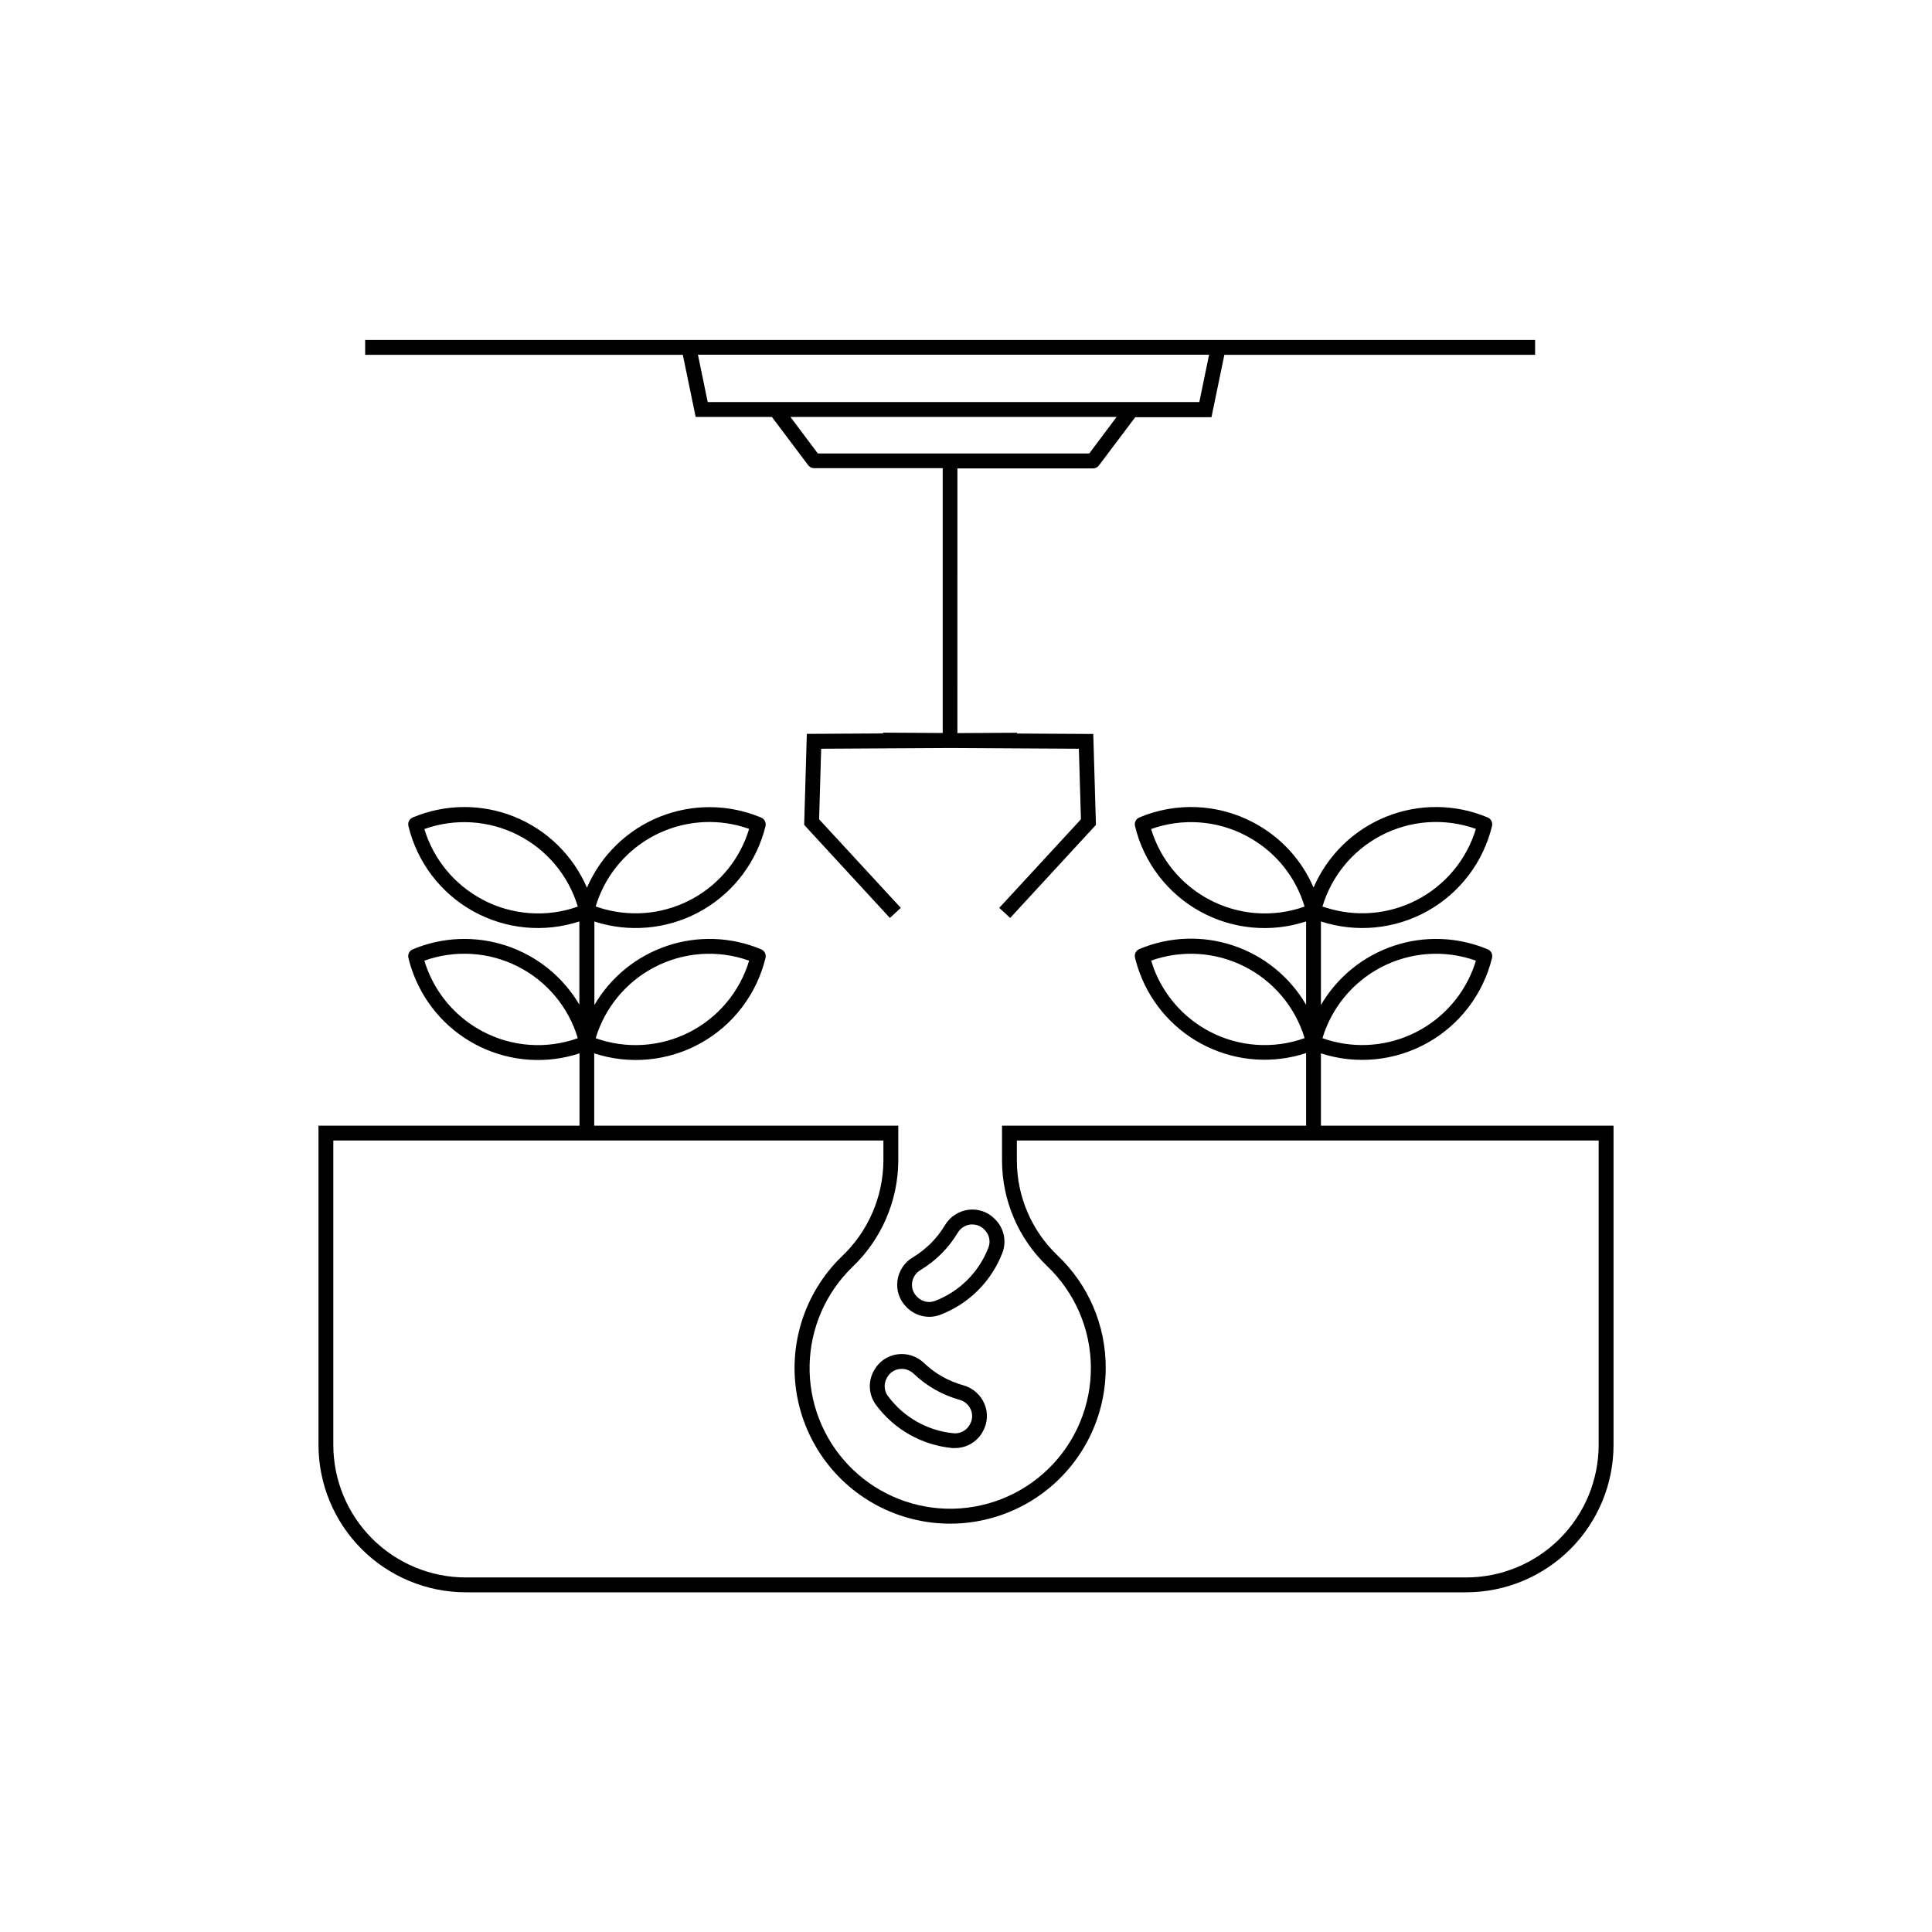
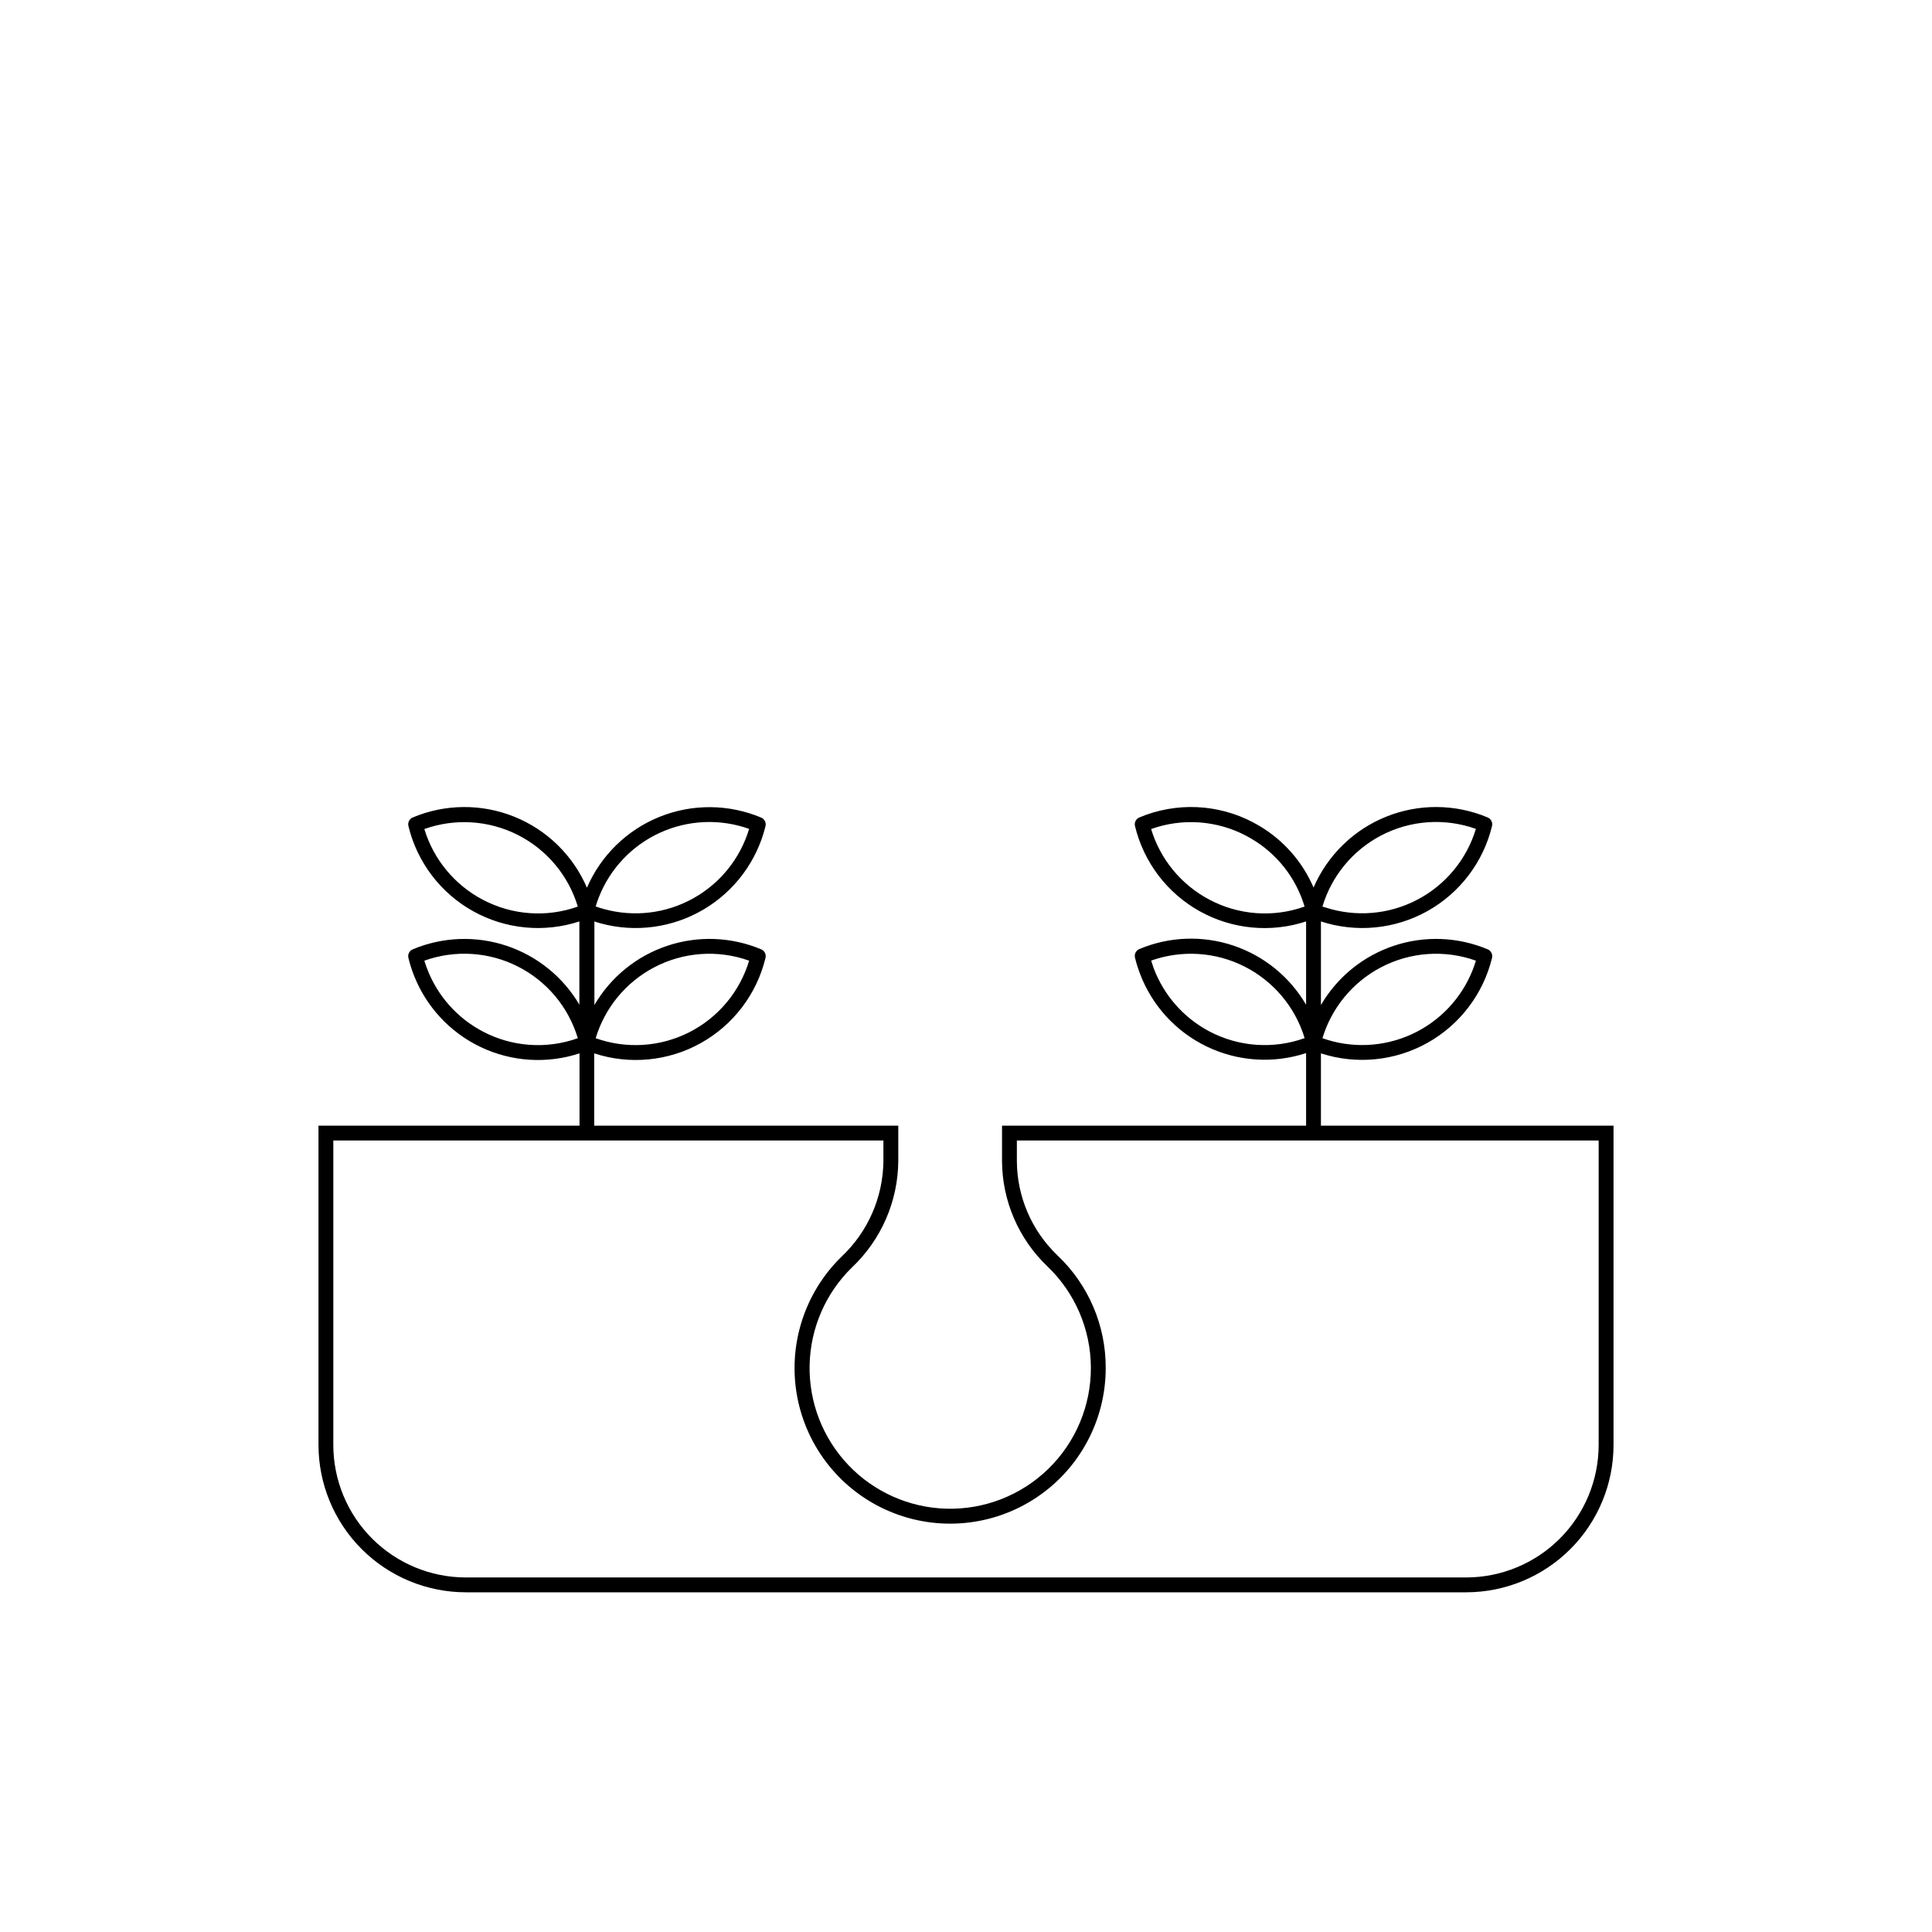
<svg xmlns="http://www.w3.org/2000/svg" fill="#000000" width="800px" height="800px" version="1.1" viewBox="144 144 512 512">
  <g>
    <path d="m494.06 442.31v-19.16c9.371 3.039 19.582 2.039 28.188-2.758 8.602-4.797 14.82-12.961 17.156-22.531 0.23-0.941-0.258-1.91-1.152-2.281-7.902-3.32-16.742-3.652-24.871-0.938-8.133 2.715-14.996 8.293-19.32 15.695v-22.148c9.371 3.059 19.594 2.07 28.203-2.731 8.609-4.801 14.82-12.98 17.141-22.559 0.219-0.934-0.266-1.891-1.152-2.266-8.586-3.613-18.254-3.688-26.898-0.207-8.641 3.481-15.562 10.23-19.25 18.785-2.957-6.891-8.047-12.656-14.523-16.441-0.473-0.277-0.984-0.543-1.438-0.809v0.004c-9.359-4.953-20.449-5.441-30.207-1.332-0.891 0.375-1.379 1.336-1.152 2.273 2.309 9.59 8.52 17.773 17.133 22.574 8.613 4.801 18.84 5.785 28.211 2.707v22.082c-4.324-7.402-11.191-12.98-19.32-15.695-8.129-2.719-16.969-2.387-24.871 0.934-0.895 0.375-1.383 1.344-1.152 2.281 0.336 1.375 0.754 2.731 1.25 4.055 3.18 8.555 9.547 15.543 17.77 19.5 8.219 3.961 17.652 4.582 26.324 1.734v19.23h-80.582v9.348c0.039 10.547 4.367 20.625 11.996 27.914 7.324 6.988 11.492 16.652 11.551 26.773 0.055 10.121-4.008 19.832-11.254 26.898-7.246 7.066-17.055 10.883-27.172 10.574-9.801-0.305-19.09-4.461-25.852-11.57-6.758-7.106-10.445-16.59-10.262-26.398 0.184-9.805 4.227-19.145 11.25-25.992 7.746-7.332 12.172-17.504 12.25-28.172v-9.375h-80.582v-19.16c9.379 3.074 19.613 2.09 28.23-2.711 8.621-4.801 14.844-12.988 17.164-22.578 0.23-0.941-0.258-1.91-1.152-2.281-7.902-3.32-16.742-3.652-24.871-0.938-8.133 2.715-14.996 8.293-19.32 15.695v-22.148c0.57 0.188 1.141 0.375 1.723 0.531 9.207 2.481 19.027 1.141 27.234-3.711 8.211-4.852 14.117-12.809 16.387-22.07 0.223-0.938-0.262-1.898-1.152-2.273-8.594-3.609-18.262-3.684-26.906-0.203-8.648 3.481-15.57 10.234-19.262 18.789-3.684-8.562-10.602-15.324-19.246-18.812-8.648-3.488-18.32-3.418-26.914 0.195-0.891 0.375-1.375 1.336-1.152 2.273 2.309 9.578 8.516 17.758 17.121 22.555 8.602 4.801 18.82 5.789 28.184 2.727v22.062-0.004c-4.34-7.371-11.207-12.918-19.324-15.617-8.117-2.699-16.941-2.359-24.828 0.949-0.895 0.371-1.383 1.34-1.152 2.281 0.367 1.516 0.832 3.004 1.398 4.457 3.258 8.445 9.633 15.316 17.812 19.191 8.18 3.879 17.535 4.465 26.133 1.641v19.16h-69.176v84.625-0.004c0.012 10.355 4.129 20.277 11.449 27.598 7.316 7.32 17.242 11.438 27.598 11.449h265.11c10.352-0.012 20.277-4.129 27.598-11.449 7.32-7.32 11.438-17.242 11.445-27.598v-84.621zm15.824-41.91c7.789-4.121 16.953-4.781 25.25-1.812-0.246 0.816-0.531 1.625-0.836 2.41v0.004c-2.992 7.598-8.82 13.734-16.254 17.117-7.43 3.383-15.887 3.75-23.582 1.016 2.434-8.055 7.984-14.801 15.422-18.734zm-45.402 16.926c-6.809-3.606-12.059-9.574-14.762-16.789-0.234-0.656-0.453-1.312-0.648-1.969 8.113-2.879 17.051-2.312 24.73 1.57 7.684 3.883 13.445 10.738 15.938 18.977-8.297 2.977-17.465 2.328-25.258-1.789zm-147.2-16.926c7.785-4.121 16.949-4.781 25.246-1.812-2.481 8.246-8.238 15.113-15.926 19-7.688 3.883-16.629 4.441-24.742 1.547 2.43-8.055 7.984-14.801 15.422-18.734zm-45.391 16.926h-0.004c-6.699-3.535-11.898-9.371-14.633-16.434-0.297-0.746-0.562-1.523-0.797-2.301v-0.004c8.113-2.906 17.062-2.356 24.754 1.531 7.691 3.887 13.445 10.762 15.914 19.016-8.293 2.969-17.453 2.312-25.238-1.809zm237.99-51.848h-0.004c7.789-4.121 16.953-4.781 25.25-1.812-2.457 8.117-8.082 14.895-15.605 18.809-7.519 3.914-16.301 4.629-24.355 1.984l-0.711-0.207c2.422-8.07 7.977-14.832 15.422-18.773zm-45.402 16.926h-0.004c-7.43-3.926-12.98-10.66-15.418-18.699 8.293-2.969 17.453-2.312 25.238 1.812 0.441 0.227 0.867 0.473 1.277 0.719 6.84 3.988 11.898 10.43 14.152 18.016-8.305 2.957-17.469 2.285-25.25-1.848zm-161.77-0.629-0.004-0.004c2.988-7.598 8.812-13.734 16.246-17.113 7.43-3.379 15.887-3.734 23.574-0.992-2.359 7.84-7.68 14.445-14.836 18.422-7.156 3.973-15.578 5-23.48 2.863-0.789-0.215-1.574-0.461-2.352-0.738 0.246-0.828 0.531-1.633 0.848-2.441zm-30.82 0.629h-0.004c-7.43-3.926-12.988-10.656-15.43-18.699 8.113-2.894 17.055-2.332 24.742 1.551 7.688 3.883 13.445 10.75 15.926 18.996-8.297 2.957-17.457 2.285-25.238-1.848zm295.77 144.53c-0.012 9.309-3.715 18.234-10.297 24.816-6.582 6.582-15.504 10.285-24.812 10.293h-265.11c-9.309-0.008-18.234-3.711-24.816-10.293-6.582-6.582-10.285-15.508-10.293-24.816v-80.688h145.78v5.402c-0.082 9.602-4.074 18.758-11.059 25.348-9.91 9.637-14.332 23.602-11.777 37.188 2.559 13.586 11.754 24.984 24.492 30.359s27.32 4.008 38.836-3.641c11.52-7.648 18.434-20.562 18.422-34.387 0.035-11.281-4.594-22.074-12.793-29.824-6.836-6.539-10.719-15.574-10.754-25.031v-5.414h154.18z" />
-     <path d="m328.36 254.49h20.191l9.625 12.793c0.371 0.496 0.953 0.789 1.574 0.789h34.074v70.18l-15.805-0.09v0.207l-20.203 0.117-0.703 24.117 22.711 24.66 2.894-2.668-21.648-23.477 0.551-18.695 34.145-0.195 34.145 0.195 0.551 18.695-21.648 23.477 2.894 2.668 22.727-24.66-0.707-24.09-20.203-0.117v-0.207l-15.805 0.09 0.004-70.141h35.926c0.617 0 1.203-0.289 1.574-0.785l9.625-12.793h20.203l3.414-16.531h82.352v-3.938h-310.05v3.938h84.18zm104.3 9.684h-71.93l-7.262-9.684h86.453zm31.762-26.176-2.59 12.555-130.28 0.004-2.59-12.555z" />
-     <path d="m399.3 511.12c-3.91-1.082-7.492-3.109-10.43-5.902-1.895-1.84-4.535-2.688-7.144-2.293-2.539 0.367-4.762 1.891-6.023 4.121l-0.09 0.168c-1.629 2.844-1.441 6.379 0.484 9.035 4.816 6.547 12.195 10.734 20.289 11.5h0.758c3.004-0.012 5.769-1.633 7.242-4.25l0.09-0.168c1.25-2.211 1.414-4.875 0.441-7.223-1-2.441-3.074-4.281-5.617-4.988zm1.762 10.301-0.098 0.168h-0.004c-0.84 1.508-2.481 2.383-4.199 2.246-6.977-0.664-13.336-4.273-17.484-9.918-1.016-1.398-1.105-3.262-0.238-4.754l0.09-0.176c0.664-1.176 1.832-1.977 3.168-2.176 0.223-0.031 0.445-0.047 0.668-0.051 1.191 0.008 2.332 0.477 3.188 1.301 3.406 3.254 7.559 5.621 12.094 6.887 1.379 0.367 2.504 1.352 3.051 2.668 0.512 1.238 0.426 2.641-0.234 3.809z" />
-     <path d="m407.71 467.12-0.137-0.137h-0.004c-1.801-1.82-4.344-2.703-6.887-2.383-2.617 0.328-4.934 1.844-6.277 4.113-2.086 3.481-4.996 6.394-8.473 8.484-2.273 1.336-3.793 3.656-4.113 6.277-0.316 2.539 0.562 5.086 2.383 6.887l0.129 0.137h-0.004c1.566 1.566 3.688 2.457 5.906 2.473 1.008 0.004 2.008-0.18 2.949-0.543 7.594-2.894 13.594-8.891 16.492-16.48 1.137-3.074 0.363-6.527-1.965-8.828zm-1.742 7.43c-2.496 6.547-7.664 11.719-14.211 14.219-1.621 0.598-3.441 0.188-4.652-1.043l-0.137-0.137h-0.004c-0.957-0.953-1.418-2.293-1.25-3.633 0.176-1.41 1-2.664 2.227-3.383 4.039-2.418 7.422-5.801 9.84-9.84 0.723-1.23 1.973-2.055 3.383-2.234 0.184-0.012 0.367-0.012 0.551 0 1.16-0.004 2.269 0.461 3.082 1.289l0.137 0.137c1.223 1.207 1.625 3.016 1.035 4.625z" />
  </g>
</svg>